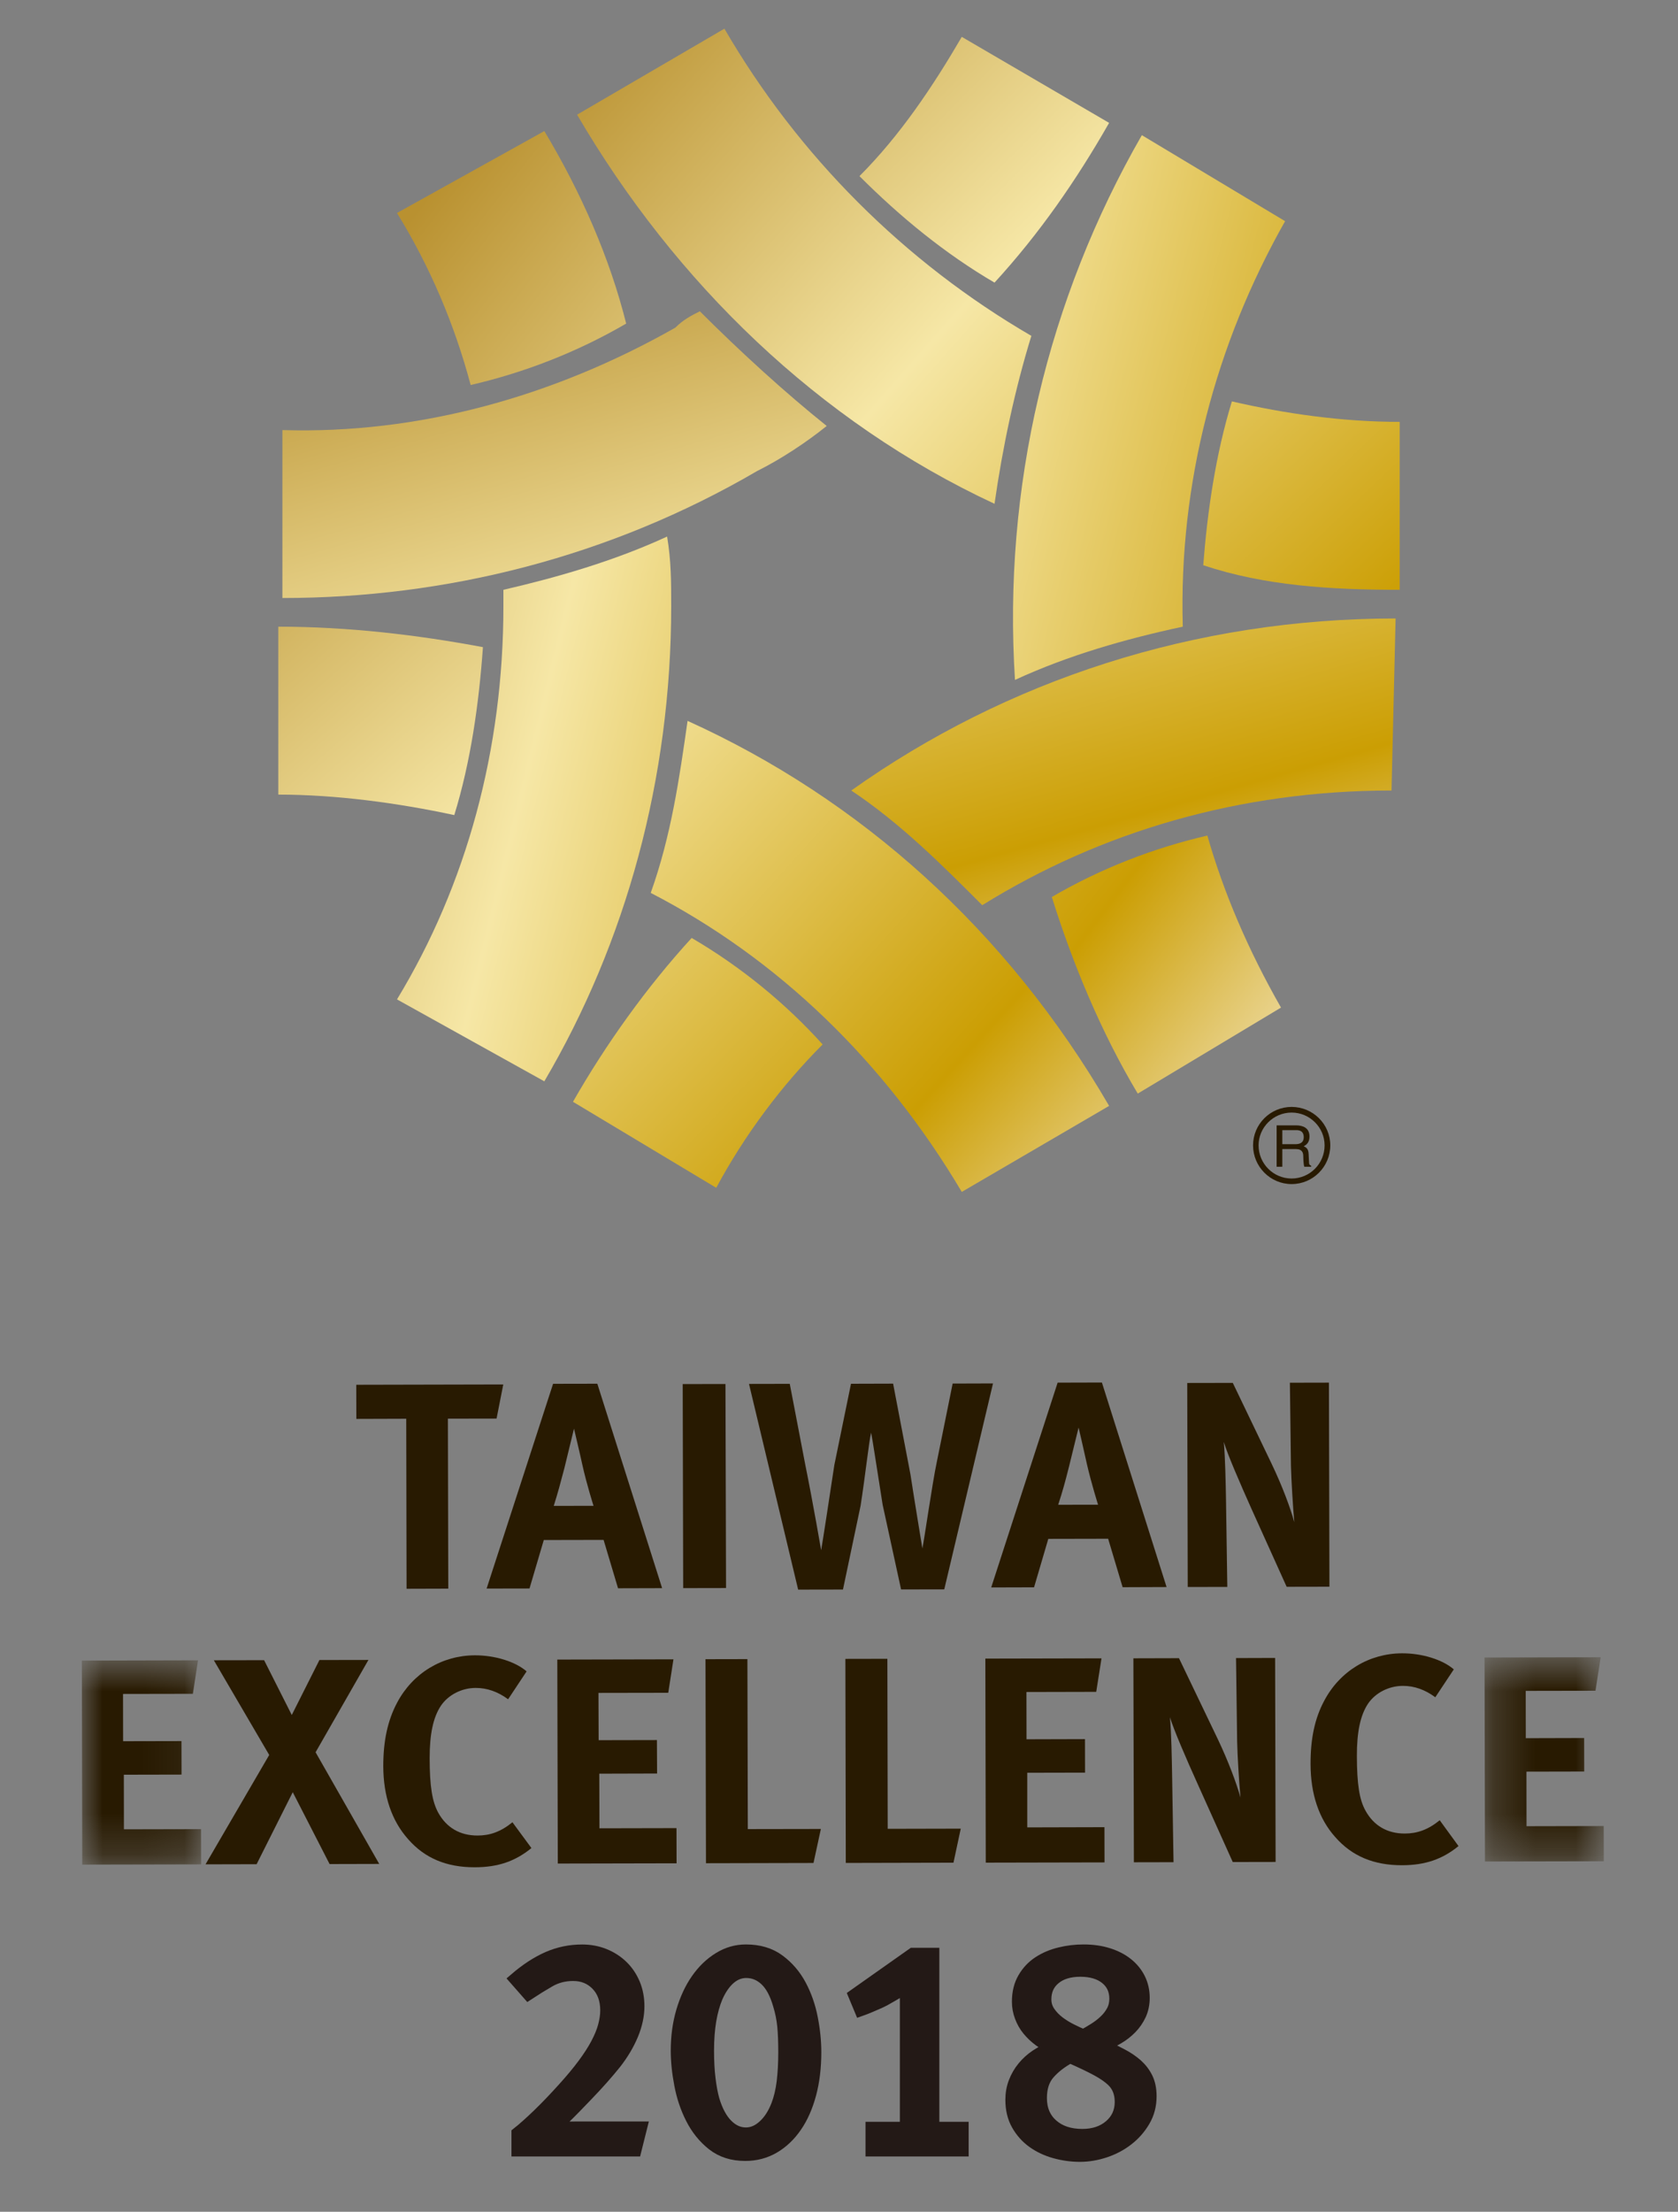
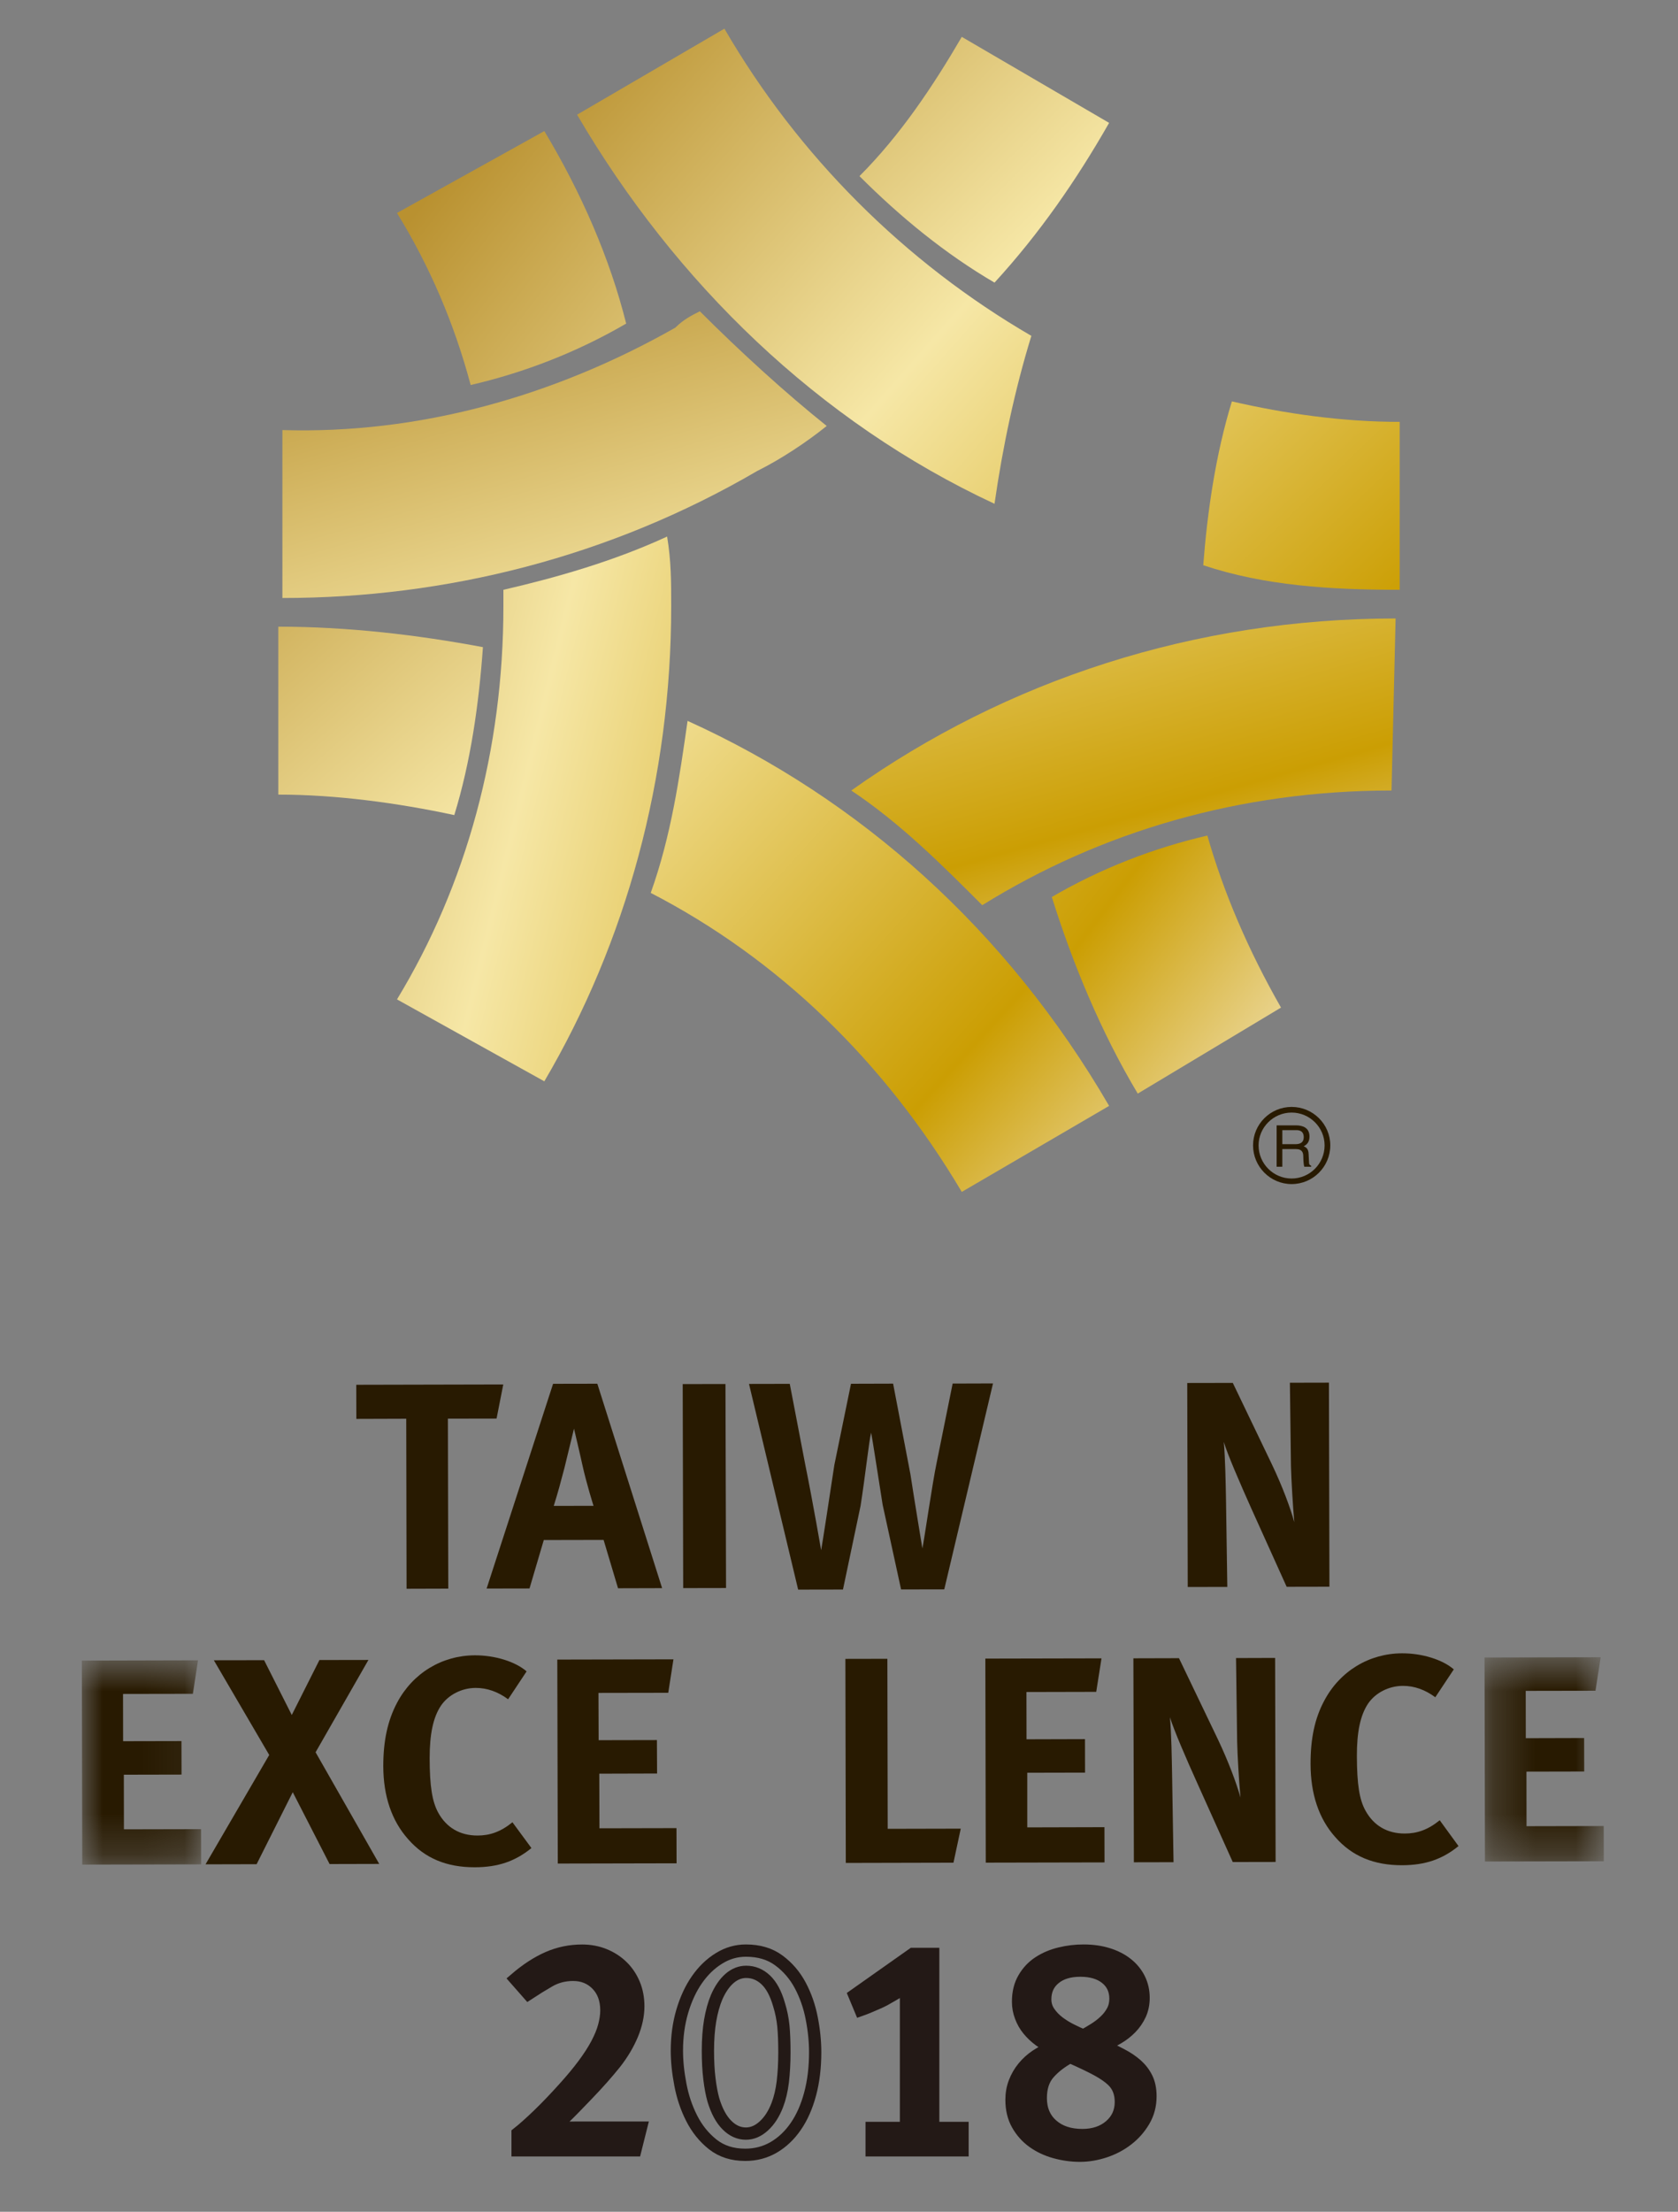
<svg xmlns="http://www.w3.org/2000/svg" xmlns:xlink="http://www.w3.org/1999/xlink" width="41px" height="54px" viewBox="0 0 41 54" version="1.1">
  <rect x="0" y="0" width="41" height="54" fill="#808080" stroke="none" />
  <title>Artboard</title>
  <desc>Created with Sketch.</desc>
  <defs>
    <polygon id="path-1" points="0 0.755 0 5.743 2.914 5.743 2.914 0.755 5.42101086e-20 0.755" />
    <polygon id="path-3" points="3.187 5.667 3.187 0.68 0.273 0.68 0.273 5.667 3.187 5.667" />
    <linearGradient x1="-257.44%" y1="-259.061%" x2="278.075%" y2="277.385%" id="linearGradient-5">
      <stop stop-color="#B99130" offset="0%" />
      <stop stop-color="#F6E7A6" offset="32.07%" />
      <stop stop-color="#CB9E03" offset="67.39%" />
      <stop stop-color="#F6EAC9" offset="87.5%" />
      <stop stop-color="#D8AA4B" offset="100%" />
    </linearGradient>
    <linearGradient x1="1.177%" y1="0.955%" x2="232.774%" y2="213.706%" id="linearGradient-6">
      <stop stop-color="#B99130" offset="0%" />
      <stop stop-color="#F6E7A6" offset="32.07%" />
      <stop stop-color="#CB9E03" offset="67.39%" />
      <stop stop-color="#F6EAC9" offset="87.5%" />
      <stop stop-color="#D8AA4B" offset="100%" />
    </linearGradient>
    <linearGradient x1="16.257%" y1="22.29%" x2="475.261%" y2="420.29%" id="linearGradient-7">
      <stop stop-color="#B99130" offset="0%" />
      <stop stop-color="#F6E7A6" offset="32.07%" />
      <stop stop-color="#CB9E03" offset="67.39%" />
      <stop stop-color="#F6EAC9" offset="87.5%" />
      <stop stop-color="#D8AA4B" offset="100%" />
    </linearGradient>
    <linearGradient x1="-74.958%" y1="-17.589%" x2="308.754%" y2="167.977%" id="linearGradient-8">
      <stop stop-color="#B99130" offset="0%" />
      <stop stop-color="#F6E7A6" offset="32.07%" />
      <stop stop-color="#CB9E03" offset="67.39%" />
      <stop stop-color="#F6EAC9" offset="87.5%" />
      <stop stop-color="#D8AA4B" offset="100%" />
    </linearGradient>
    <linearGradient x1="-284.229%" y1="-237.494%" x2="174.891%" y2="154.289%" id="linearGradient-9">
      <stop stop-color="#B99130" offset="0%" />
      <stop stop-color="#F6E7A6" offset="32.07%" />
      <stop stop-color="#CB9E03" offset="67.39%" />
      <stop stop-color="#F6EAC9" offset="87.5%" />
      <stop stop-color="#D8AA4B" offset="100%" />
    </linearGradient>
    <linearGradient x1="-134.74%" y1="-30.935%" x2="251.903%" y2="154.611%" id="linearGradient-10">
      <stop stop-color="#B99130" offset="0%" />
      <stop stop-color="#F6E7A6" offset="32.07%" />
      <stop stop-color="#CB9E03" offset="67.39%" />
      <stop stop-color="#F6EAC9" offset="87.5%" />
      <stop stop-color="#D8AA4B" offset="100%" />
    </linearGradient>
    <linearGradient x1="-181.772%" y1="-168.792%" x2="239.625%" y2="235.749%" id="linearGradient-11">
      <stop stop-color="#B99130" offset="0%" />
      <stop stop-color="#F6E7A6" offset="32.07%" />
      <stop stop-color="#CB9E03" offset="67.39%" />
      <stop stop-color="#F6EAC9" offset="87.5%" />
      <stop stop-color="#D8AA4B" offset="100%" />
    </linearGradient>
    <linearGradient x1="-62.799%" y1="-176.843%" x2="129.379%" y2="175.669%" id="linearGradient-12">
      <stop stop-color="#B99130" offset="0%" />
      <stop stop-color="#F6E7A6" offset="32.07%" />
      <stop stop-color="#CB9E03" offset="67.39%" />
      <stop stop-color="#F6EAC9" offset="87.5%" />
      <stop stop-color="#D8AA4B" offset="100%" />
    </linearGradient>
    <linearGradient x1="-66.422%" y1="-71.483%" x2="447.716%" y2="465.009%" id="linearGradient-13">
      <stop stop-color="#B99130" offset="0%" />
      <stop stop-color="#F6E7A6" offset="32.07%" />
      <stop stop-color="#CB9E03" offset="67.39%" />
      <stop stop-color="#F6EAC9" offset="87.5%" />
      <stop stop-color="#D8AA4B" offset="100%" />
    </linearGradient>
    <linearGradient x1="-86.124%" y1="-73.692%" x2="143.361%" y2="140.867%" id="linearGradient-14">
      <stop stop-color="#B99130" offset="0%" />
      <stop stop-color="#F6E7A6" offset="32.07%" />
      <stop stop-color="#CB9E03" offset="67.39%" />
      <stop stop-color="#F6EAC9" offset="87.5%" />
      <stop stop-color="#D8AA4B" offset="100%" />
    </linearGradient>
    <linearGradient x1="8.768%" y1="-5.209%" x2="202.031%" y2="347.304%" id="linearGradient-15">
      <stop stop-color="#B99130" offset="0%" />
      <stop stop-color="#F6E7A6" offset="32.07%" />
      <stop stop-color="#CB9E03" offset="67.39%" />
      <stop stop-color="#F6EAC9" offset="87.5%" />
      <stop stop-color="#D8AA4B" offset="100%" />
    </linearGradient>
    <linearGradient x1="-57.034%" y1="-58.583%" x2="364.367%" y2="352.705%" id="linearGradient-16">
      <stop stop-color="#B99130" offset="0%" />
      <stop stop-color="#F6E7A6" offset="32.07%" />
      <stop stop-color="#CB9E03" offset="67.39%" />
      <stop stop-color="#F6EAC9" offset="87.5%" />
      <stop stop-color="#D8AA4B" offset="100%" />
    </linearGradient>
  </defs>
  <g id="HOLA旗艦" stroke="none" stroke-width="1" fill="none" fill-rule="evenodd">
    <g id="Artboard">
      <g id="Page-1" transform="translate(2, 26.7)">
        <g id="Group-63" transform="translate(0, 0.081)">
          <path d="M29.332,1.273 L29.662,1.273 C29.824,1.273 29.844,1.369 29.844,1.451 C29.844,1.49 29.848,1.642 29.869,1.705 L30.037,1.705 L30.037,1.682 C29.99,1.659 29.984,1.639 29.984,1.581 L29.975,1.401 C29.971,1.258 29.91,1.231 29.855,1.205 C29.918,1.171 29.996,1.115 29.996,0.967 C29.996,0.751 29.83,0.694 29.662,0.694 L29.193,0.694 L29.193,1.705 L29.332,1.705 L29.332,1.273 Z M29.332,0.811 L29.674,0.811 C29.736,0.811 29.855,0.823 29.855,0.982 C29.855,1.128 29.748,1.154 29.648,1.154 L29.332,1.154 L29.332,0.811 Z" id="Fill-25" fill="#281A01" />
          <path d="M28.752,1.183 C28.752,0.743 29.115,0.382 29.559,0.382 C30.002,0.382 30.365,0.743 30.365,1.183 C30.365,1.631 30.002,1.992 29.559,1.992 C29.115,1.992 28.752,1.631 28.752,1.183 M28.617,1.183 C28.617,1.704 29.041,2.128 29.559,2.128 C30.08,2.128 30.504,1.704 30.504,1.183 C30.504,0.664 30.08,0.244 29.559,0.244 C29.041,0.244 28.617,0.664 28.617,1.183" id="Fill-27" fill="#281A01" />
          <g id="Group-31" transform="translate(0, 13)">
            <mask id="mask-2" fill="white">
              <use xlink:href="#path-1" />
            </mask>
            <g id="Clip-30" />
            <polygon id="Fill-29" fill="#281A01" mask="url(#mask-2)" points="0.01 5.743 -0 0.762 2.838 0.755 2.713 1.573 1.006 1.576 1.008 2.73 2.434 2.727 2.436 3.545 1.026 3.548 1.028 4.881 2.912 4.877 2.914 5.737" />
          </g>
          <polygon id="Fill-32" fill="#281A01" points="6.053 18.729 5.153 16.975 4.27 18.733 3.022 18.736 4.578 16.066 3.225 13.754 4.453 13.752 5.129 15.09 5.805 13.748 7.002 13.746 5.711 16 7.266 18.726" />
          <path d="M9.601,18.808 C8.912,18.809 8.38,18.588 7.973,18.123 C7.571,17.673 7.367,17.072 7.365,16.34 C7.365,15.717 7.473,15.222 7.702,14.791 C8.085,14.067 8.8,13.635 9.604,13.633 C10.098,13.632 10.594,13.788 10.867,14.025 L10.415,14.706 C10.165,14.521 9.899,14.428 9.621,14.429 C9.284,14.43 8.956,14.596 8.775,14.861 C8.582,15.148 8.498,15.564 8.498,16.144 C8.499,16.826 8.559,17.205 8.709,17.477 C8.911,17.842 9.241,18.034 9.669,18.033 C9.963,18.033 10.23,17.946 10.521,17.709 L10.985,18.339 C10.589,18.662 10.168,18.807 9.601,18.808" id="Fill-34" fill="#281A01" />
          <polygon id="Fill-36" fill="#281A01" points="11.629 18.717 11.617 13.737 14.455 13.731 14.328 14.548 12.623 14.551 12.627 15.705 14.051 15.702 14.055 16.519 12.643 16.523 12.647 17.856 14.529 17.852 14.531 18.711" />
-           <polygon id="Fill-38" fill="#281A01" points="17.877 18.703 15.25 18.709 15.238 13.728 16.262 13.726 16.272 17.876 18.057 17.873" />
          <polygon id="Fill-40" fill="#281A01" points="21.297 18.696 18.666 18.702 18.656 13.72 19.682 13.718 19.69 17.869 21.475 17.865" />
          <polygon id="Fill-42" fill="#281A01" points="22.086 18.695 22.076 13.713 24.914 13.707 24.785 14.525 23.08 14.529 23.082 15.683 24.51 15.679 24.512 16.497 23.1 16.5 23.1 17.834 24.986 17.829 24.988 18.689" />
          <path d="M28.121,18.68 L27.264,16.776 C26.982,16.154 26.68,15.451 26.586,15.145 C26.623,15.552 26.631,16.14 26.639,16.555 L26.674,18.684 L25.705,18.686 L25.693,13.706 L26.807,13.703 L27.762,15.693 C28.014,16.224 28.209,16.747 28.31,17.104 C28.273,16.716 28.236,16.079 28.228,15.736 L28.201,13.7 L29.156,13.697 L29.168,18.678 L28.121,18.68 Z" id="Fill-44" fill="#281A01" />
          <path d="M32.256,18.758 C31.569,18.759 31.037,18.539 30.627,18.073 C30.225,17.624 30.024,17.022 30.022,16.291 C30.02,15.667 30.125,15.172 30.356,14.742 C30.74,14.017 31.455,13.586 32.26,13.584 C32.752,13.583 33.248,13.739 33.522,13.976 L33.07,14.657 C32.818,14.471 32.555,14.378 32.276,14.379 C31.938,14.38 31.61,14.545 31.428,14.811 C31.236,15.098 31.152,15.514 31.154,16.094 C31.156,16.775 31.213,17.156 31.365,17.427 C31.567,17.793 31.897,17.985 32.324,17.984 C32.621,17.984 32.885,17.897 33.178,17.66 L33.637,18.29 C33.244,18.612 32.822,18.757 32.256,18.758" id="Fill-46" fill="#281A01" />
          <g id="Group-50" transform="translate(34, 13)">
            <mask id="mask-4" fill="white">
              <use xlink:href="#path-3" />
            </mask>
            <g id="Clip-49" />
            <polygon id="Fill-48" fill="#281A01" mask="url(#mask-4)" points="0.283 5.667 0.273 0.687 3.111 0.68 2.984 1.498 1.279 1.501 1.281 2.656 2.707 2.652 2.709 3.47 1.297 3.473 1.299 4.805 3.185 4.801 3.187 5.661" />
          </g>
          <polygon id="Fill-51" fill="#281A01" points="10.133 7.853 8.944 7.855 8.953 12.005 7.934 12.008 7.926 7.857 6.707 7.861 6.705 7.028 10.297 7.02" />
          <path d="M12.229,8.981 C12.18,8.751 12.025,8.099 12.025,8.099 C12.025,8.099 11.883,8.687 11.791,9.06 C11.697,9.418 11.634,9.655 11.53,9.985 L12.502,9.983 C12.502,9.983 12.335,9.46 12.229,8.981 L12.229,8.981 Z M13.101,11.996 L12.748,10.815 L11.287,10.818 L10.938,12.001 L9.89,12.003 L11.514,7.004 L12.595,7.002 L14.178,11.993 L13.101,11.996 Z" id="Fill-53" fill="#281A01" />
          <polygon id="Fill-55" fill="#281A01" points="14.693 11.992 14.681 7.011 15.726 7.009 15.74 11.99" />
-           <path d="M24.555,8.954 C24.506,8.723 24.354,8.072 24.354,8.072 C24.354,8.072 24.211,8.659 24.118,9.034 C24.028,9.392 23.963,9.629 23.856,9.957 L24.83,9.956 C24.83,9.956 24.664,9.432 24.555,8.954 L24.555,8.954 Z M25.43,11.97 L25.076,10.787 L23.614,10.79 L23.266,11.973 L22.219,11.976 L23.842,6.976 L24.924,6.973 L26.504,11.966 L25.43,11.97 Z" id="Fill-57" fill="#281A01" />
-           <path d="M29.438,11.96 L28.578,10.056 C28.299,9.433 27.994,8.731 27.902,8.423 C27.938,8.831 27.948,9.42 27.956,9.835 L27.988,11.963 L27.021,11.965 L27.009,6.984 L28.122,6.982 L29.078,8.972 C29.331,9.502 29.526,10.025 29.625,10.383 C29.59,9.996 29.552,9.359 29.543,9.014 L29.517,6.978 L30.471,6.976 L30.483,11.958 L29.438,11.96 Z" id="Fill-59" fill="#281A01" />
+           <path d="M29.438,11.96 L28.578,10.056 C28.299,9.433 27.994,8.731 27.902,8.423 C27.938,8.831 27.948,9.42 27.956,9.835 L27.988,11.963 L27.021,11.965 L27.009,6.984 L28.122,6.982 L29.078,8.972 C29.331,9.502 29.526,10.025 29.625,10.383 C29.59,9.996 29.552,9.359 29.543,9.014 L29.517,6.978 L30.471,6.976 L30.483,11.958 Z" id="Fill-59" fill="#281A01" />
          <path d="M21.072,12.023 L20.017,12.025 L19.566,9.955 C19.455,9.258 19.32,8.365 19.285,8.197 C19.236,8.377 19.142,9.253 19.027,9.984 L18.597,12.027 L17.502,12.029 L16.301,7.007 L17.297,7.005 L17.674,8.969 C17.863,9.901 18.064,11.067 18.064,11.067 C18.103,10.849 18.277,9.708 18.386,8.988 L18.793,7.003 L19.822,7 L20.246,9.217 C20.318,9.696 20.537,11.023 20.537,11.023 C20.576,10.86 20.783,9.409 20.888,8.921 L21.277,6.998 L22.263,6.995 L21.072,12.023 Z" id="Fill-61" fill="#281A01" />
        </g>
        <g id="Group-80" transform="translate(10, 20.081)">
          <path d="M3.523,5.719 L0.647,5.719 L0.647,5.303 C0.789,5.191 0.957,5.041 1.151,4.854 C1.345,4.667 1.552,4.451 1.771,4.208 C1.961,3.999 2.123,3.804 2.257,3.624 C2.39,3.444 2.5,3.276 2.582,3.12 C2.664,2.965 2.724,2.82 2.76,2.686 C2.796,2.552 2.816,2.424 2.816,2.302 C2.816,2.04 2.739,1.829 2.586,1.671 C2.432,1.513 2.238,1.434 2.005,1.434 C1.791,1.434 1.597,1.484 1.424,1.584 C1.252,1.683 1.08,1.789 0.91,1.901 L0.589,1.536 C0.861,1.302 1.128,1.129 1.392,1.014 C1.654,0.9 1.932,0.843 2.224,0.843 C2.418,0.843 2.6,0.877 2.767,0.945 C2.935,1.013 3.082,1.108 3.206,1.23 C3.33,1.351 3.425,1.495 3.494,1.66 C3.562,1.826 3.596,2.006 3.596,2.201 C3.596,2.424 3.546,2.656 3.447,2.894 C3.347,3.133 3.209,3.364 3.035,3.587 C2.844,3.826 2.611,4.089 2.334,4.376 C2.236,4.478 2.142,4.576 2.052,4.668 C1.962,4.761 1.879,4.843 1.804,4.916 C1.728,4.989 1.664,5.05 1.607,5.098 C1.551,5.147 1.508,5.179 1.48,5.194 C1.547,5.184 1.641,5.177 1.76,5.172 C1.879,5.167 2.005,5.164 2.136,5.164 L3.662,5.164 L3.523,5.719 Z" id="Fill-64" fill="#231916" />
          <path d="M3.523,5.719 L0.647,5.719 L0.647,5.303 C0.789,5.191 0.957,5.041 1.151,4.854 C1.345,4.667 1.552,4.451 1.771,4.208 C1.961,3.999 2.123,3.804 2.257,3.624 C2.39,3.444 2.5,3.276 2.582,3.12 C2.664,2.965 2.724,2.82 2.76,2.686 C2.796,2.552 2.816,2.424 2.816,2.302 C2.816,2.04 2.739,1.829 2.586,1.671 C2.432,1.513 2.238,1.434 2.005,1.434 C1.791,1.434 1.597,1.484 1.424,1.584 C1.252,1.683 1.08,1.789 0.91,1.901 L0.589,1.536 C0.861,1.302 1.128,1.129 1.392,1.014 C1.654,0.9 1.932,0.843 2.224,0.843 C2.418,0.843 2.6,0.877 2.767,0.945 C2.935,1.013 3.082,1.108 3.206,1.23 C3.33,1.351 3.425,1.495 3.494,1.66 C3.562,1.826 3.596,2.006 3.596,2.201 C3.596,2.424 3.546,2.656 3.447,2.894 C3.347,3.133 3.209,3.364 3.035,3.587 C2.844,3.826 2.611,4.089 2.334,4.376 C2.236,4.478 2.142,4.576 2.052,4.668 C1.962,4.761 1.879,4.843 1.804,4.916 C1.728,4.989 1.664,5.05 1.607,5.098 C1.551,5.147 1.508,5.179 1.48,5.194 C1.547,5.184 1.641,5.177 1.76,5.172 C1.879,5.167 2.005,5.164 2.136,5.164 L3.662,5.164 L3.523,5.719 Z" id="Stroke-66" stroke="#231916" stroke-width="0.3" />
-           <path d="M7.166,3.328 C7.166,3.075 7.158,2.86 7.141,2.683 C7.123,2.506 7.088,2.332 7.035,2.162 C6.957,1.89 6.849,1.688 6.71,1.557 C6.571,1.426 6.412,1.361 6.232,1.361 C6.086,1.361 5.951,1.414 5.826,1.521 C5.703,1.628 5.597,1.781 5.51,1.98 C5.441,2.145 5.389,2.334 5.352,2.548 C5.316,2.762 5.297,3.007 5.297,3.284 C5.297,3.542 5.309,3.771 5.334,3.973 C5.358,4.175 5.391,4.346 5.43,4.486 C5.512,4.759 5.623,4.964 5.762,5.102 C5.9,5.241 6.055,5.31 6.225,5.31 C6.381,5.31 6.526,5.248 6.662,5.124 C6.799,5 6.908,4.831 6.991,4.617 C7.055,4.452 7.1,4.262 7.127,4.046 C7.152,3.829 7.166,3.59 7.166,3.328 M7.918,3.321 C7.918,3.695 7.877,4.036 7.794,4.345 C7.711,4.653 7.595,4.917 7.443,5.136 C7.293,5.354 7.113,5.524 6.904,5.646 C6.694,5.767 6.463,5.828 6.21,5.828 C5.893,5.828 5.629,5.743 5.414,5.573 C5.2,5.403 5.029,5.19 4.9,4.935 C4.77,4.68 4.678,4.404 4.623,4.108 C4.566,3.811 4.539,3.537 4.539,3.284 C4.539,2.944 4.582,2.624 4.67,2.325 C4.758,2.027 4.878,1.768 5.031,1.549 C5.184,1.33 5.363,1.158 5.568,1.032 C5.771,0.906 5.991,0.842 6.225,0.842 C6.546,0.842 6.814,0.922 7.031,1.083 C7.248,1.243 7.422,1.446 7.553,1.691 C7.684,1.937 7.778,2.205 7.834,2.497 C7.891,2.788 7.918,3.063 7.918,3.321" id="Fill-68" fill="#231916" />
          <path d="M7.166,3.328 C7.166,3.075 7.158,2.86 7.141,2.683 C7.123,2.506 7.088,2.332 7.035,2.162 C6.957,1.89 6.849,1.688 6.71,1.557 C6.571,1.426 6.412,1.361 6.232,1.361 C6.086,1.361 5.951,1.414 5.826,1.521 C5.703,1.628 5.597,1.781 5.51,1.98 C5.441,2.145 5.389,2.334 5.352,2.548 C5.316,2.762 5.297,3.007 5.297,3.284 C5.297,3.542 5.309,3.771 5.334,3.973 C5.358,4.175 5.391,4.346 5.43,4.486 C5.512,4.759 5.623,4.964 5.762,5.102 C5.9,5.241 6.055,5.31 6.225,5.31 C6.381,5.31 6.526,5.248 6.662,5.124 C6.799,5 6.908,4.831 6.991,4.617 C7.055,4.452 7.1,4.262 7.127,4.046 C7.152,3.829 7.166,3.59 7.166,3.328 Z M7.918,3.321 C7.918,3.695 7.877,4.036 7.794,4.345 C7.711,4.653 7.595,4.917 7.443,5.136 C7.293,5.354 7.113,5.524 6.904,5.646 C6.694,5.767 6.463,5.828 6.21,5.828 C5.893,5.828 5.629,5.743 5.414,5.573 C5.2,5.403 5.029,5.19 4.9,4.935 C4.77,4.68 4.678,4.404 4.623,4.108 C4.566,3.811 4.539,3.537 4.539,3.284 C4.539,2.944 4.582,2.624 4.67,2.325 C4.758,2.027 4.878,1.768 5.031,1.549 C5.184,1.33 5.363,1.158 5.568,1.032 C5.771,0.906 5.991,0.842 6.225,0.842 C6.546,0.842 6.814,0.922 7.031,1.083 C7.248,1.243 7.422,1.446 7.553,1.691 C7.684,1.937 7.778,2.205 7.834,2.497 C7.891,2.788 7.918,3.063 7.918,3.321 Z" id="Stroke-70" stroke="#231916" stroke-width="0.3" />
          <path d="M9.298,5.719 L9.298,5.172 L10.137,5.172 L10.137,1.726 C10.089,1.76 10.037,1.794 9.985,1.828 C9.936,1.857 9.879,1.89 9.817,1.927 C9.753,1.963 9.688,2.001 9.619,2.04 C9.556,2.074 9.49,2.106 9.422,2.134 C9.354,2.164 9.291,2.191 9.233,2.215 C9.164,2.244 9.096,2.271 9.027,2.295 L8.875,1.93 L10.303,0.923 L10.802,0.923 L10.802,5.172 L11.518,5.172 L11.518,5.719 L9.298,5.719 Z" id="Fill-72" fill="#231916" />
          <path d="M9.298,5.719 L9.298,5.172 L10.137,5.172 L10.137,1.726 C10.089,1.76 10.037,1.794 9.985,1.828 C9.936,1.857 9.879,1.89 9.817,1.927 C9.753,1.963 9.688,2.001 9.619,2.04 C9.556,2.074 9.49,2.106 9.422,2.134 C9.354,2.164 9.291,2.191 9.233,2.215 C9.164,2.244 9.096,2.271 9.027,2.295 L8.875,1.93 L10.303,0.923 L10.802,0.923 L10.802,5.172 L11.518,5.172 L11.518,5.719 L9.298,5.719 Z" id="Stroke-74" stroke="#231916" stroke-width="0.3" />
          <path d="M15.255,2.017 C15.255,1.808 15.178,1.641 15.024,1.517 C14.87,1.393 14.661,1.331 14.398,1.331 C14.133,1.331 13.924,1.394 13.771,1.521 C13.616,1.647 13.539,1.818 13.539,2.032 C13.539,2.148 13.571,2.253 13.635,2.346 C13.698,2.438 13.776,2.519 13.869,2.59 C13.963,2.661 14.063,2.723 14.17,2.776 C14.277,2.83 14.378,2.876 14.471,2.915 C14.559,2.867 14.649,2.814 14.738,2.758 C14.828,2.702 14.913,2.638 14.991,2.564 C15.069,2.492 15.133,2.41 15.182,2.32 C15.231,2.23 15.255,2.129 15.255,2.017 M15.387,4.536 C15.387,4.317 15.317,4.142 15.175,4.01 C15.087,3.927 14.965,3.843 14.81,3.758 C14.654,3.673 14.433,3.567 14.146,3.44 C13.936,3.553 13.765,3.684 13.631,3.835 C13.497,3.986 13.43,4.188 13.43,4.441 C13.43,4.718 13.523,4.938 13.707,5.101 C13.893,5.265 14.139,5.346 14.445,5.346 C14.723,5.346 14.948,5.27 15.123,5.12 C15.299,4.969 15.387,4.774 15.387,4.536 M16.11,4.397 C16.11,4.621 16.057,4.822 15.952,4.999 C15.848,5.177 15.714,5.329 15.551,5.455 C15.388,5.582 15.204,5.679 15,5.747 C14.795,5.815 14.591,5.85 14.387,5.85 C14.182,5.85 13.979,5.822 13.777,5.766 C13.574,5.71 13.397,5.626 13.24,5.514 C13.084,5.402 12.958,5.261 12.861,5.09 C12.764,4.92 12.715,4.718 12.715,4.484 C12.715,4.334 12.74,4.191 12.791,4.058 C12.842,3.924 12.913,3.802 13.003,3.692 C13.093,3.583 13.197,3.488 13.317,3.408 C13.436,3.328 13.567,3.263 13.707,3.214 C13.596,3.165 13.49,3.103 13.391,3.028 C13.29,2.953 13.201,2.868 13.123,2.773 C13.045,2.678 12.985,2.572 12.942,2.455 C12.897,2.338 12.875,2.217 12.875,2.09 C12.875,1.866 12.923,1.674 13.018,1.514 C13.112,1.353 13.235,1.224 13.387,1.126 C13.537,1.029 13.707,0.957 13.898,0.911 C14.087,0.865 14.279,0.842 14.475,0.842 C14.693,0.842 14.893,0.87 15.072,0.926 C15.252,0.982 15.407,1.061 15.536,1.163 C15.665,1.265 15.765,1.387 15.836,1.528 C15.906,1.669 15.942,1.825 15.942,1.995 C15.942,2.146 15.913,2.283 15.858,2.404 C15.801,2.526 15.727,2.634 15.635,2.729 C15.542,2.824 15.437,2.907 15.317,2.977 C15.197,3.048 15.072,3.105 14.942,3.148 C15.107,3.231 15.26,3.309 15.401,3.382 C15.542,3.455 15.665,3.538 15.77,3.63 C15.875,3.723 15.957,3.83 16.018,3.952 C16.078,4.073 16.11,4.222 16.11,4.397" id="Fill-76" fill="#231916" />
          <path d="M15.255,2.017 C15.255,1.808 15.178,1.641 15.024,1.517 C14.87,1.393 14.661,1.331 14.398,1.331 C14.133,1.331 13.924,1.394 13.771,1.521 C13.616,1.647 13.539,1.818 13.539,2.032 C13.539,2.148 13.571,2.253 13.635,2.346 C13.698,2.438 13.776,2.519 13.869,2.59 C13.963,2.661 14.063,2.723 14.17,2.776 C14.277,2.83 14.378,2.876 14.471,2.915 C14.559,2.867 14.649,2.814 14.738,2.758 C14.828,2.702 14.913,2.638 14.991,2.564 C15.069,2.492 15.133,2.41 15.182,2.32 C15.231,2.23 15.255,2.129 15.255,2.017 Z M15.387,4.536 C15.387,4.317 15.317,4.142 15.175,4.01 C15.087,3.927 14.965,3.843 14.81,3.758 C14.654,3.673 14.433,3.567 14.146,3.44 C13.936,3.553 13.765,3.684 13.631,3.835 C13.497,3.986 13.43,4.188 13.43,4.441 C13.43,4.718 13.523,4.938 13.707,5.101 C13.893,5.265 14.139,5.346 14.445,5.346 C14.723,5.346 14.948,5.27 15.123,5.12 C15.299,4.969 15.387,4.774 15.387,4.536 Z M16.11,4.397 C16.11,4.621 16.057,4.822 15.952,4.999 C15.848,5.177 15.714,5.329 15.551,5.455 C15.388,5.582 15.204,5.679 15,5.747 C14.795,5.815 14.591,5.85 14.387,5.85 C14.182,5.85 13.979,5.822 13.777,5.766 C13.574,5.71 13.397,5.626 13.24,5.514 C13.084,5.402 12.958,5.261 12.861,5.09 C12.764,4.92 12.715,4.718 12.715,4.484 C12.715,4.334 12.74,4.191 12.791,4.058 C12.842,3.924 12.913,3.802 13.003,3.692 C13.093,3.583 13.197,3.488 13.317,3.408 C13.436,3.328 13.567,3.263 13.707,3.214 C13.596,3.165 13.49,3.103 13.391,3.028 C13.29,2.953 13.201,2.868 13.123,2.773 C13.045,2.678 12.985,2.572 12.942,2.455 C12.897,2.338 12.875,2.217 12.875,2.09 C12.875,1.866 12.923,1.674 13.018,1.514 C13.112,1.353 13.235,1.224 13.387,1.126 C13.537,1.029 13.707,0.957 13.898,0.911 C14.087,0.865 14.279,0.842 14.475,0.842 C14.693,0.842 14.893,0.87 15.072,0.926 C15.252,0.982 15.407,1.061 15.536,1.163 C15.665,1.265 15.765,1.387 15.836,1.528 C15.906,1.669 15.942,1.825 15.942,1.995 C15.942,2.146 15.913,2.283 15.858,2.404 C15.801,2.526 15.727,2.634 15.635,2.729 C15.542,2.824 15.437,2.907 15.317,2.977 C15.197,3.048 15.072,3.105 14.942,3.148 C15.107,3.231 15.26,3.309 15.401,3.382 C15.542,3.455 15.665,3.538 15.77,3.63 C15.875,3.723 15.957,3.83 16.018,3.952 C16.078,4.073 16.11,4.222 16.11,4.397 Z" id="Stroke-78" stroke="#231916" stroke-width="0.3" />
        </g>
      </g>
      <g id="Group" transform="translate(6, 0.6)" fill-rule="nonzero">
        <g id="Shape">
          <g transform="translate(8, 0)">
            <path d="M20.2,13.8 L20.2,9.7 C18.8,9.7 17.4,9.5 16.1,9.2 C15.7,10.5 15.5,11.9 15.4,13.2 C16.9,13.7 18.5,13.8 20.2,13.8 Z" fill="url(#linearGradient-5)" />
            <path d="M3.7,0.1 L0.1,2.2 C2.5,6.3 6,9.7 10.3,11.7 C10.5,10.3 10.8,8.9 11.2,7.6 C8.1,5.8 5.5,3.2 3.7,0.1 Z" fill="url(#linearGradient-6)" />
          </g>
          <g transform="translate(3, 2)">
            <path d="M4.3,0.6 L0.7,2.6 C1.5,3.9 2.1,5.3 2.5,6.8 C3.8,6.5 5.1,6 6.3,5.3 C5.9,3.7 5.2,2.1 4.3,0.6 Z" fill="url(#linearGradient-7)" />
            <path d="M3.3,12.2 C3.3,15.7 2.4,19 0.7,21.8 L4.3,23.8 C6.3,20.4 7.4,16.4 7.4,12.2 C7.4,11.6 7.4,11.1 7.3,10.5 C6,11.1 4.6,11.5 3.3,11.8 C3.3,12 3.3,12.1 3.3,12.2 Z" fill="url(#linearGradient-8)" />
          </g>
          <g transform="translate(18, 2)">
            <path d="M3.8,24.1 L7.3,22 C6.5,20.6 5.9,19.2 5.5,17.8 C4.2,18.1 2.9,18.6 1.7,19.3 C2.2,20.9 2.9,22.6 3.8,24.1 Z" fill="url(#linearGradient-9)" />
-             <path d="M7.4,2.8 L3.9,0.7 C1.6,4.7 0.5,9.3 0.8,14 C2.1,13.4 3.5,13 4.9,12.7 C4.8,9.2 5.7,5.8 7.4,2.8 Z" fill="url(#linearGradient-10)" />
          </g>
          <g transform="translate(8, 14)">
-             <path d="M2.9,8.3 C1.8,9.5 0.8,10.9 -1.77635684e-15,12.3 L3.5,14.4 C4.2,13.1 5.1,11.9 6.1,10.9 C5.2,9.9 4.1,9 2.9,8.3 Z" fill="url(#linearGradient-11)" />
            <path d="M20.1,0.5 C15.2,0.5 10.6,2 6.8,4.7 C8,5.5 9,6.5 10,7.5 C12.9,5.7 16.3,4.7 20,4.7 L20,4.7 L20.1,0.5 C20.2,0.5 20.2,0.5 20.1,0.5 Z" fill="url(#linearGradient-12)" />
          </g>
          <path d="M0.8,14.7 L0.8,18.8 C2.2,18.8 3.7,19 5.1,19.3 C5.5,18 5.7,16.6 5.8,15.2 C4.2,14.9 2.5,14.7 0.8,14.7 Z" fill="url(#linearGradient-13)" />
          <path d="M21.1,26.4 C18.6,22.1 15,18.9 10.8,17 C10.6,18.4 10.4,19.8 9.9,21.2 C13,22.8 15.6,25.3 17.5,28.5 L17.5,28.5 L21.1,26.4 C21.1,26.5 21.1,26.4 21.1,26.4 Z" fill="url(#linearGradient-14)" />
          <g>
            <path d="M11.1,7 C10.9,7.1 10.7,7.2 10.5,7.4 C7.5,9.1 4.2,10 0.9,9.9 L0.9,14 C4.9,14 8.9,13 12.5,10.9 C13.1,10.6 13.7,10.2 14.2,9.8 C13.2,9 12.1,8 11.1,7 Z" fill="url(#linearGradient-15)" />
            <path d="M18.3,6.3 C19.4,5.1 20.3,3.8 21.1,2.4 L17.5,0.3 C16.8,1.5 16,2.7 15,3.7 C16,4.7 17.1,5.6 18.3,6.3 Z" fill="url(#linearGradient-16)" />
          </g>
        </g>
      </g>
    </g>
  </g>
</svg>